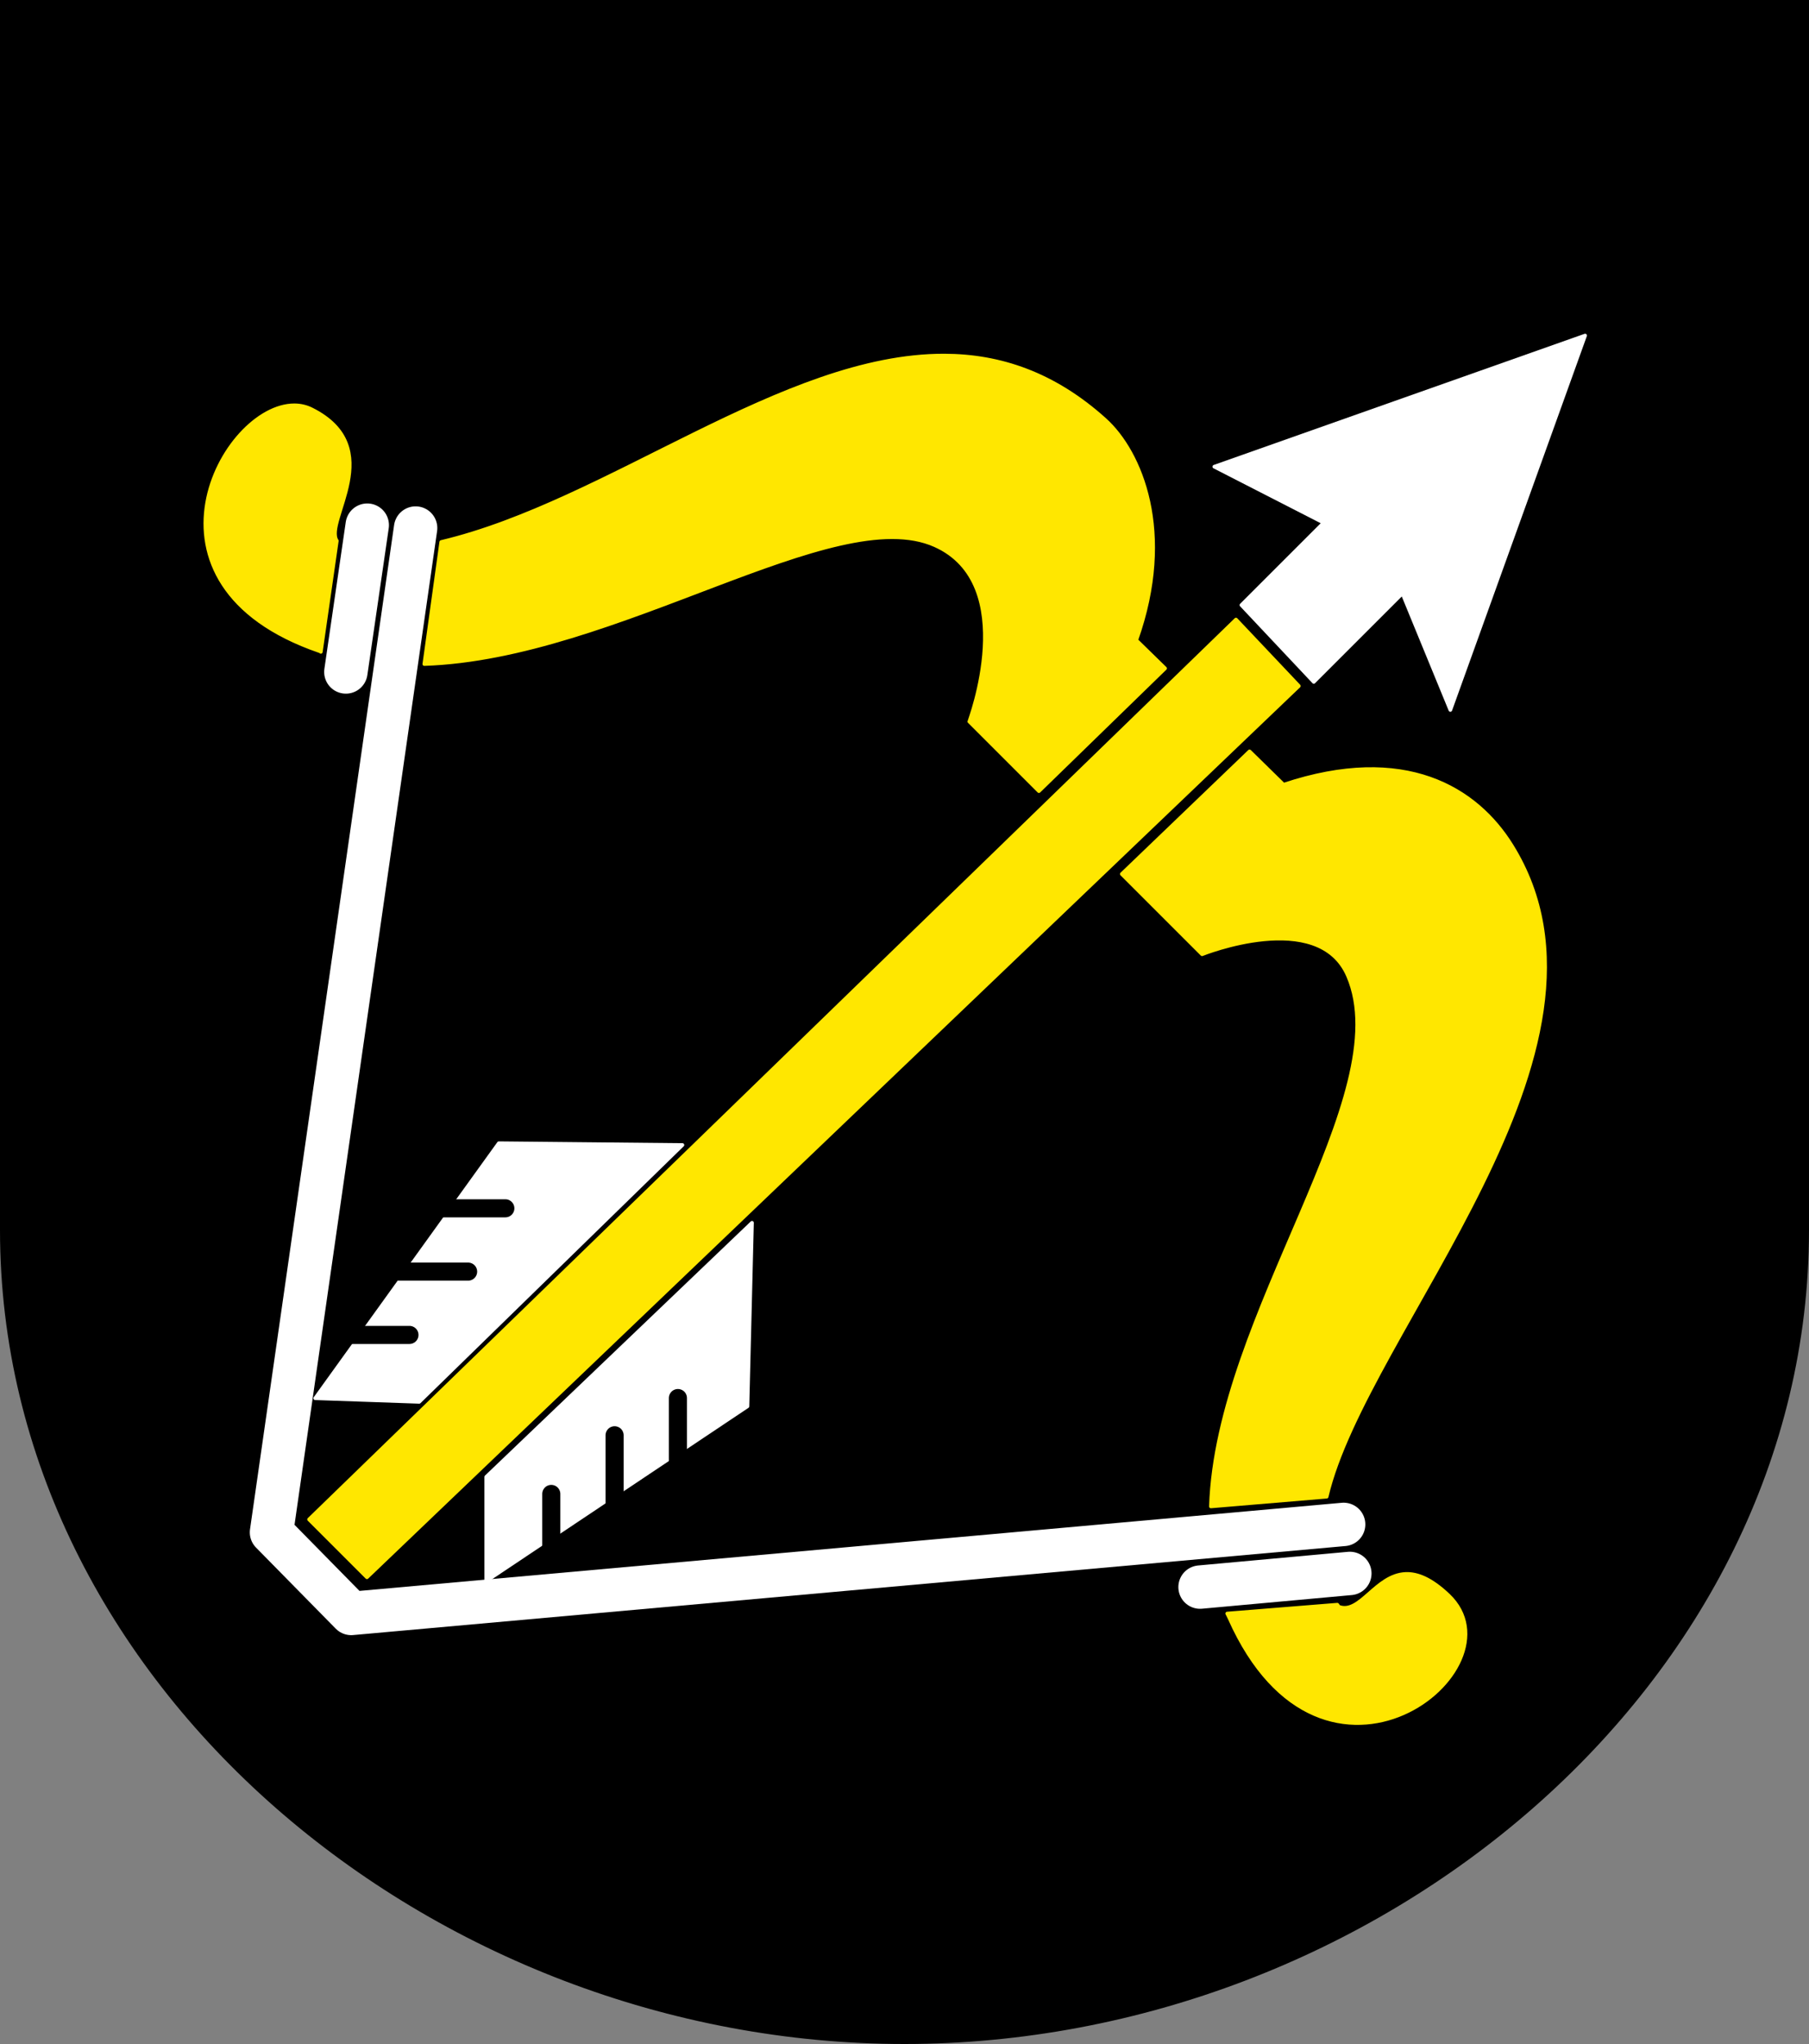
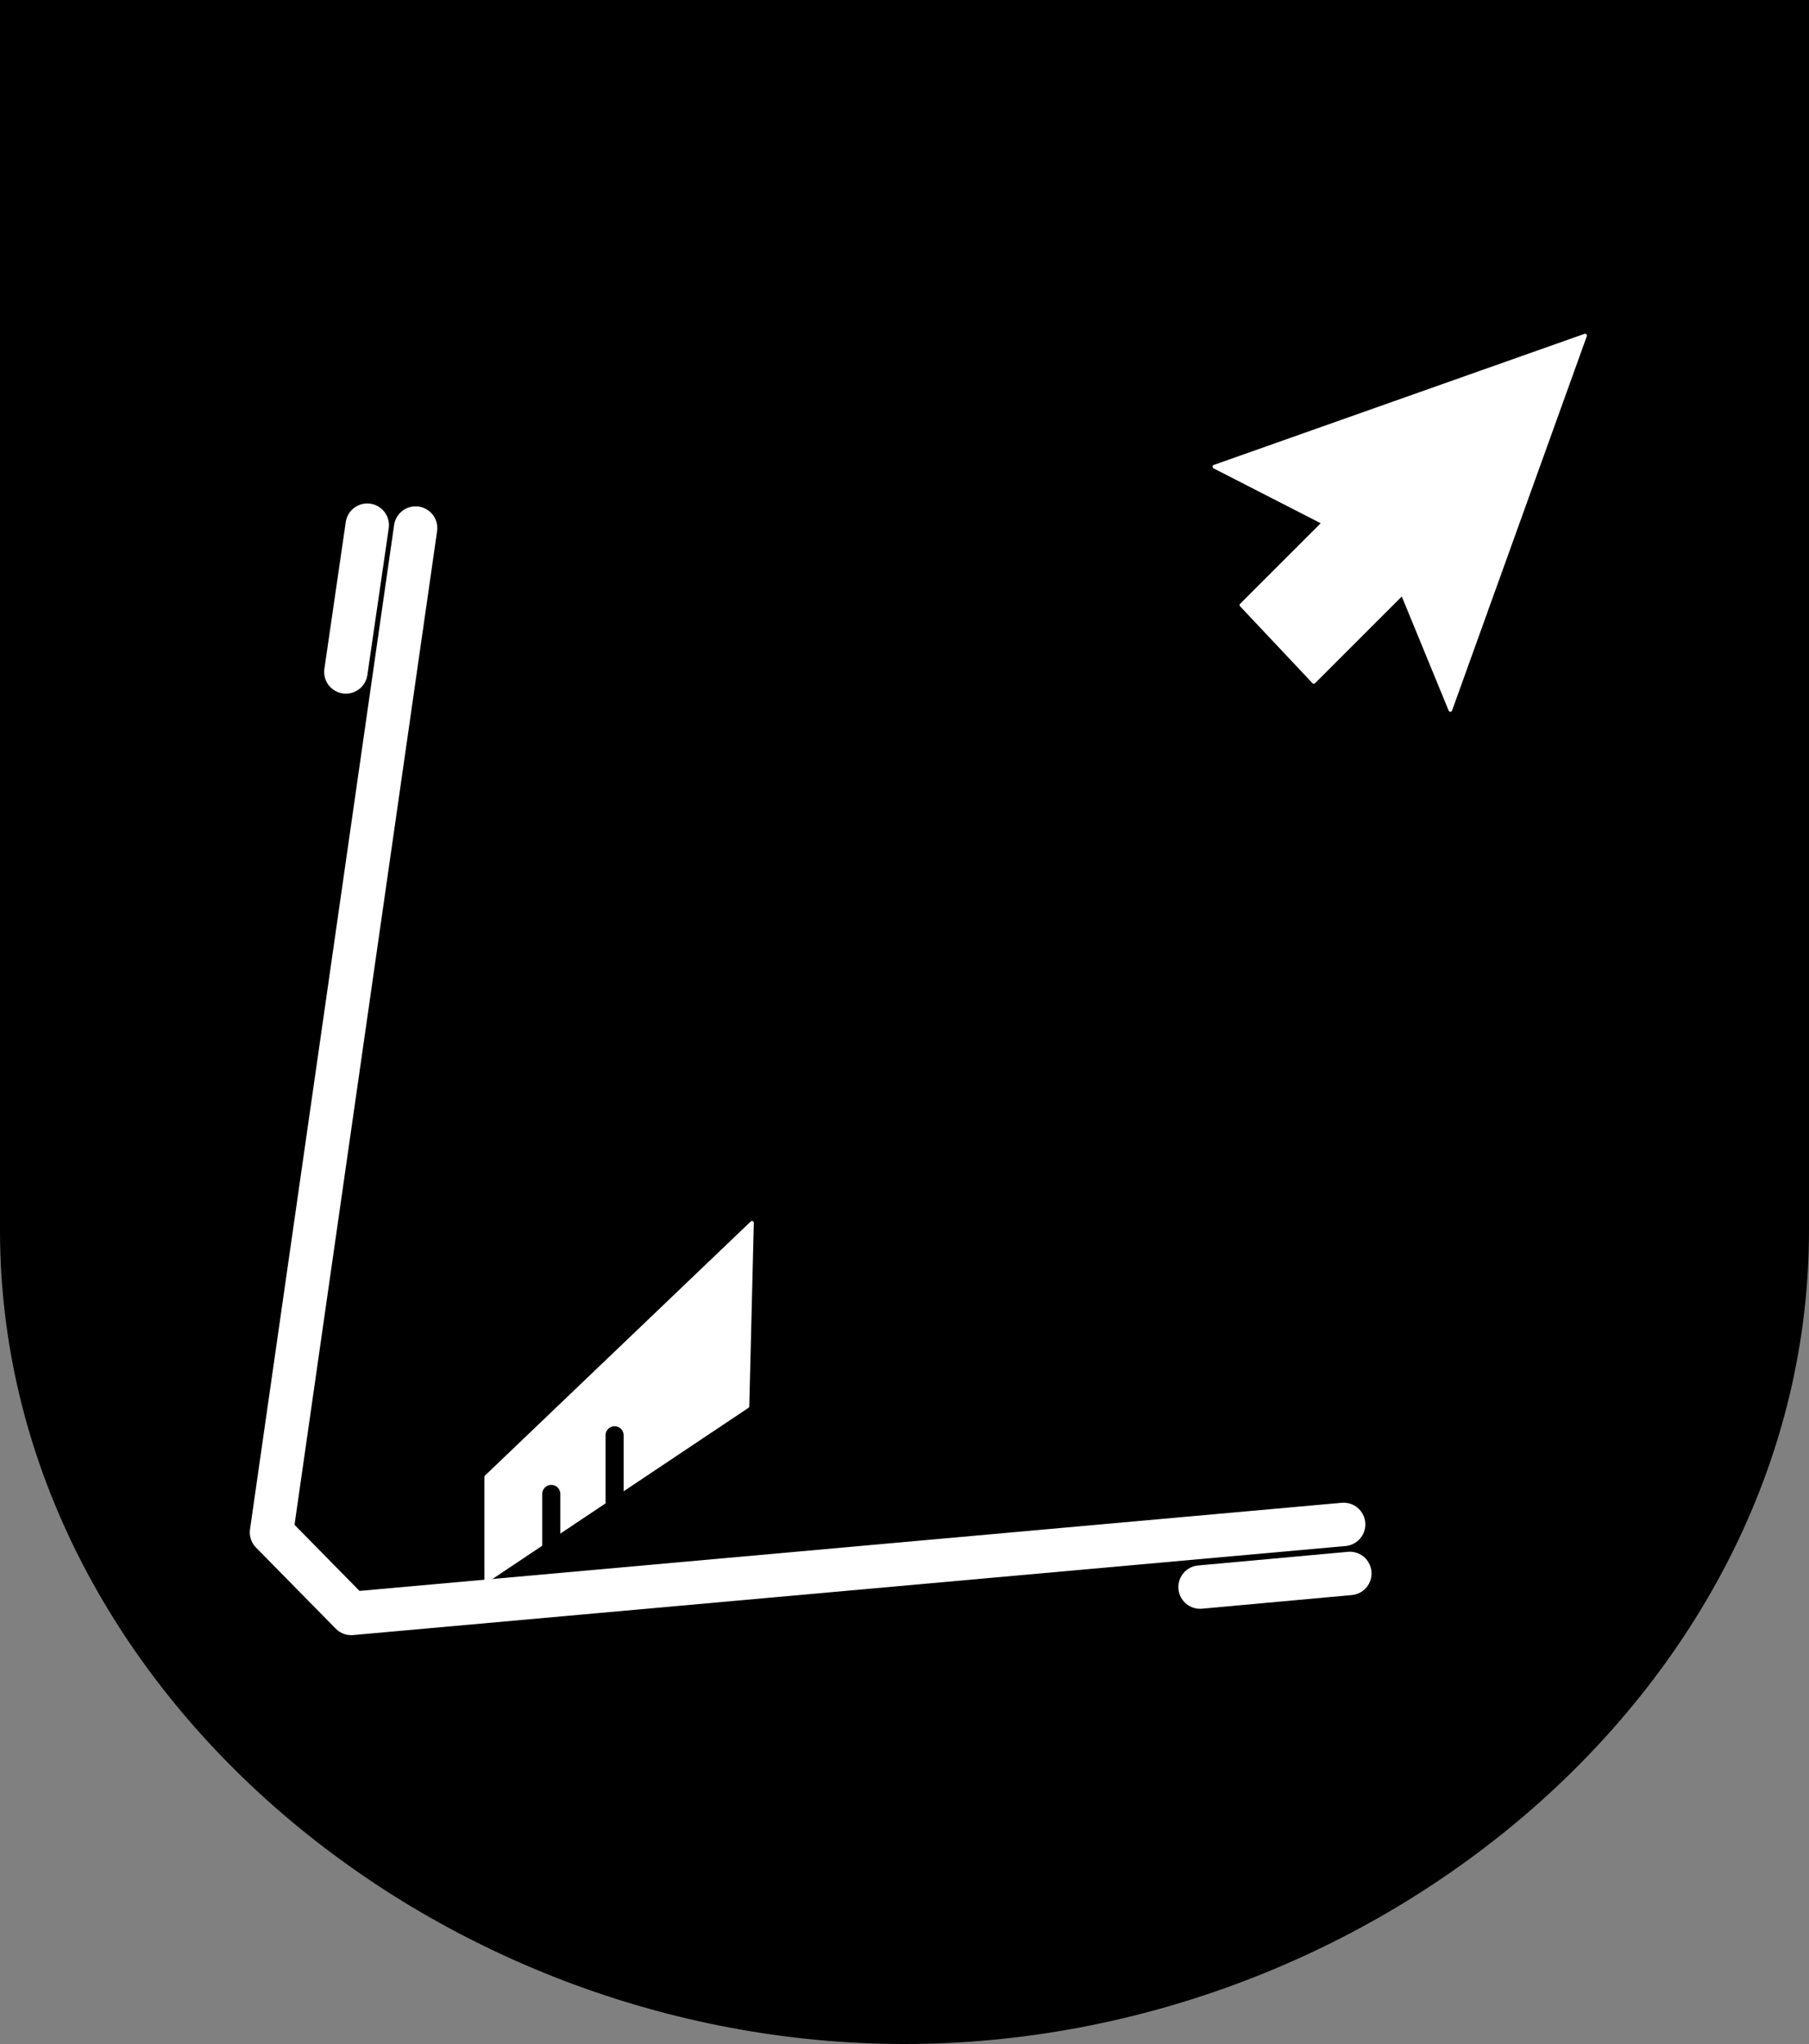
<svg xmlns="http://www.w3.org/2000/svg" xmlns:ns1="http://sodipodi.sourceforge.net/DTD/sodipodi-0.dtd" xmlns:ns2="http://www.inkscape.org/namespaces/inkscape" version="1.0" width="500" height="565" id="svg1974" ns1:version="0.32" ns2:version="0.44" ns1:docname="Etelä-Savo.vaakuna.svg" ns1:docbase="/home/jarkko/gfx/wiki">
  <rect width="100%" height="100%" fill="#808080" stroke="none" />
  <ns1:namedview ns2:window-height="692" ns2:window-width="1024" ns2:pageshadow="2" ns2:pageopacity="0.0" guidetolerance="10.0" gridtolerance="10.0" objecttolerance="10.0" borderopacity="1.0" bordercolor="#666666" pagecolor="#ffffff" id="base" ns2:zoom="0.35355339" ns2:cx="586.69226" ns2:cy="172.06633" ns2:window-x="0" ns2:window-y="25" ns2:current-layer="g3899" />
  <defs id="defs1977" />
  <g id="layer2">
    <g id="g2844">
      <g id="g3910">
        <path d="M 1,1 L 499,1 L 499,340 C 499,465 380,564 250,564 C 120,564 1,465 1,340 L 1,1 z " style="fill:black;fill-opacity:1;fill-rule:evenodd;stroke:black;stroke-width:2;stroke-linecap:butt;stroke-linejoin:miter;stroke-miterlimit:4;stroke-dasharray:none;stroke-opacity:1" id="path1986" />
-         <path ns1:nodetypes="csccccsccccsccscccsccsccccsscccc" id="path3770" d="M 260.997,98.281 C 276.367,98.32 291.237,103.273 305.372,116 C 315.28,124.921 324.645,147.112 314.059,176.969 C 314.059,176.969 319.1,181.878 322.028,184.75 L 287.153,218.688 L 267.903,199.438 C 267.903,199.437 282.326,161.394 258.403,150.719 C 230.611,138.317 170.481,181.793 117.274,183.562 L 121.955,149.812 C 168.088,138.868 216.447,98.168 260.997,98.281 z M 81.341,112.031 C 83.017,112.033 84.635,112.396 86.153,113.156 C 107.235,123.718 89.457,144.106 93.101,149.496 L 88.682,180.193 C 88.682,180.193 88.611,180.083 88.278,179.969 C 34.534,161.453 61.566,112.015 81.341,112.031 z M 345.372,207.688 C 349.177,211.42 354.778,216.906 354.778,216.906 C 388.32,205.738 407.994,217.911 417.809,233.719 C 452.971,290.347 377.426,367.732 366.684,413.719 L 334.684,416.406 C 336.396,363.137 386.831,302.734 372.591,269.75 C 364.412,250.808 332.247,263.781 332.247,263.781 L 310.059,241.594 L 345.372,207.688 z M 388.497,435.062 C 391.738,434.925 395.568,436.427 400.341,440.969 C 421.584,461.184 365.875,505.637 339.872,447.375 C 339.616,446.801 339.197,446.01 339.197,446.01 L 369.622,443.562 C 369.755,443.75 369.889,443.94 370.028,444.125 C 375.863,446.388 380.215,435.413 388.497,435.062 z " style="fill:#ffe700;fill-opacity:1;fill-rule:evenodd;stroke:#ffe700;stroke-width:1px;stroke-linecap:butt;stroke-linejoin:round;stroke-opacity:1" />
-         <path ns1:nodetypes="ccccc" id="path3772" d="M 101.42,435.995 L 358.997,189.625 L 341.622,171.25 L 85.42,419.995 L 101.42,435.995 z " style="opacity:1;fill:#ffe700;fill-opacity:1;fill-rule:evenodd;stroke:#ffe700;stroke-width:1px;stroke-linecap:butt;stroke-linejoin:round;stroke-opacity:1" />
        <path ns1:nodetypes="cccccccc" id="path3844" d="M 363.122,188.5 L 343.122,167.25 L 365.872,144.5 L 335.622,129 L 438.122,92.75 L 400.872,196.25 L 387.622,164 L 363.122,188.5 z " style="opacity:1;fill:white;fill-opacity:1;fill-rule:evenodd;stroke:white;stroke-width:1px;stroke-linecap:butt;stroke-linejoin:round;stroke-opacity:1" />
-         <path ns1:nodetypes="ccccc" id="path3846" d="M 188.622,316.5 L 137.872,316 L 87.122,386.5 L 115.872,387.5 L 188.622,316.5 z " style="opacity:1;fill:white;fill-opacity:1;fill-rule:evenodd;stroke:white;stroke-width:1px;stroke-linecap:butt;stroke-linejoin:round;stroke-opacity:1" />
-         <path ns1:nodetypes="ccccc" id="path3848" d="M 207.855,337.995 L 206.6,388.732 L 134.388,437.014 L 134.383,408.247 L 207.855,337.995 z " style="opacity:1;fill:white;fill-opacity:1;fill-rule:evenodd;stroke:white;stroke-width:1px;stroke-linecap:butt;stroke-linejoin:round;stroke-opacity:1" />
+         <path ns1:nodetypes="ccccc" id="path3848" d="M 207.855,337.995 L 206.6,388.732 L 134.388,437.014 L 134.383,408.247 z " style="opacity:1;fill:white;fill-opacity:1;fill-rule:evenodd;stroke:white;stroke-width:1px;stroke-linecap:butt;stroke-linejoin:round;stroke-opacity:1" />
        <path ns1:nodetypes="cc" id="path3852" d="M 95.598,185.741 L 101.505,145.164" style="fill:none;fill-opacity:0.75;fill-rule:evenodd;stroke:white;stroke-width:12;stroke-linecap:round;stroke-linejoin:miter;stroke-miterlimit:4;stroke-dasharray:none;stroke-opacity:1" />
        <path ns1:nodetypes="cc" id="path3854" d="M 331.693,438.702 L 373.087,434.928" style="fill:none;fill-opacity:0.75;fill-rule:evenodd;stroke:white;stroke-width:12;stroke-linecap:round;stroke-linejoin:miter;stroke-miterlimit:4;stroke-dasharray:none;stroke-opacity:1" />
        <g id="g3894" transform="matrix(-1,0,0,1,492.872,0)">
-           <path style="fill:none;fill-opacity:0.75;fill-rule:evenodd;stroke:black;stroke-width:5;stroke-linecap:round;stroke-linejoin:miter;stroke-miterlimit:4;stroke-dasharray:none;stroke-opacity:1" d="M 370.301,334 L 353.199,334" id="path3888" ns1:nodetypes="cc" />
          <path style="fill:none;fill-opacity:0.75;fill-rule:evenodd;stroke:black;stroke-width:5;stroke-linecap:round;stroke-linejoin:miter;stroke-miterlimit:4;stroke-dasharray:none;stroke-opacity:1" d="M 385.016,351.5 L 363.485,351.5" id="path3890" />
          <path style="fill:none;fill-opacity:0.75;fill-rule:evenodd;stroke:black;stroke-width:5;stroke-linecap:round;stroke-linejoin:miter;stroke-miterlimit:4;stroke-dasharray:none;stroke-opacity:1" d="M 396.801,369 L 379.699,369" id="path3892" />
        </g>
        <g transform="matrix(0,1,1,0,-26.5,33.25)" id="g3899">
-           <path style="fill:none;fill-opacity:0.75;fill-rule:evenodd;stroke:black;stroke-width:5;stroke-linecap:round;stroke-linejoin:miter;stroke-miterlimit:4;stroke-dasharray:none;stroke-opacity:1" d="M 370.301,213.872 L 353.199,213.872" id="path3901" />
          <path style="fill:none;fill-opacity:0.75;fill-rule:evenodd;stroke:black;stroke-width:5;stroke-linecap:round;stroke-linejoin:miter;stroke-miterlimit:4;stroke-dasharray:none;stroke-opacity:1" d="M 385.016,196.372 L 363.485,196.372" id="path3903" />
          <path style="fill:none;fill-opacity:0.75;fill-rule:evenodd;stroke:black;stroke-width:5;stroke-linecap:round;stroke-linejoin:miter;stroke-miterlimit:4;stroke-dasharray:none;stroke-opacity:1" d="M 396.801,178.872 L 379.699,178.872" id="path3905" />
        </g>
        <path ns1:nodetypes="cccc" id="path3850" d="M 371.372,421.375 L 97.072,445.987 L 75.044,423.575 L 114.871,145.963" style="opacity:1;fill:none;fill-opacity:0.75;fill-rule:evenodd;stroke:white;stroke-width:12;stroke-linecap:round;stroke-linejoin:round;stroke-miterlimit:4;stroke-dasharray:none;stroke-opacity:1" />
      </g>
    </g>
  </g>
</svg>